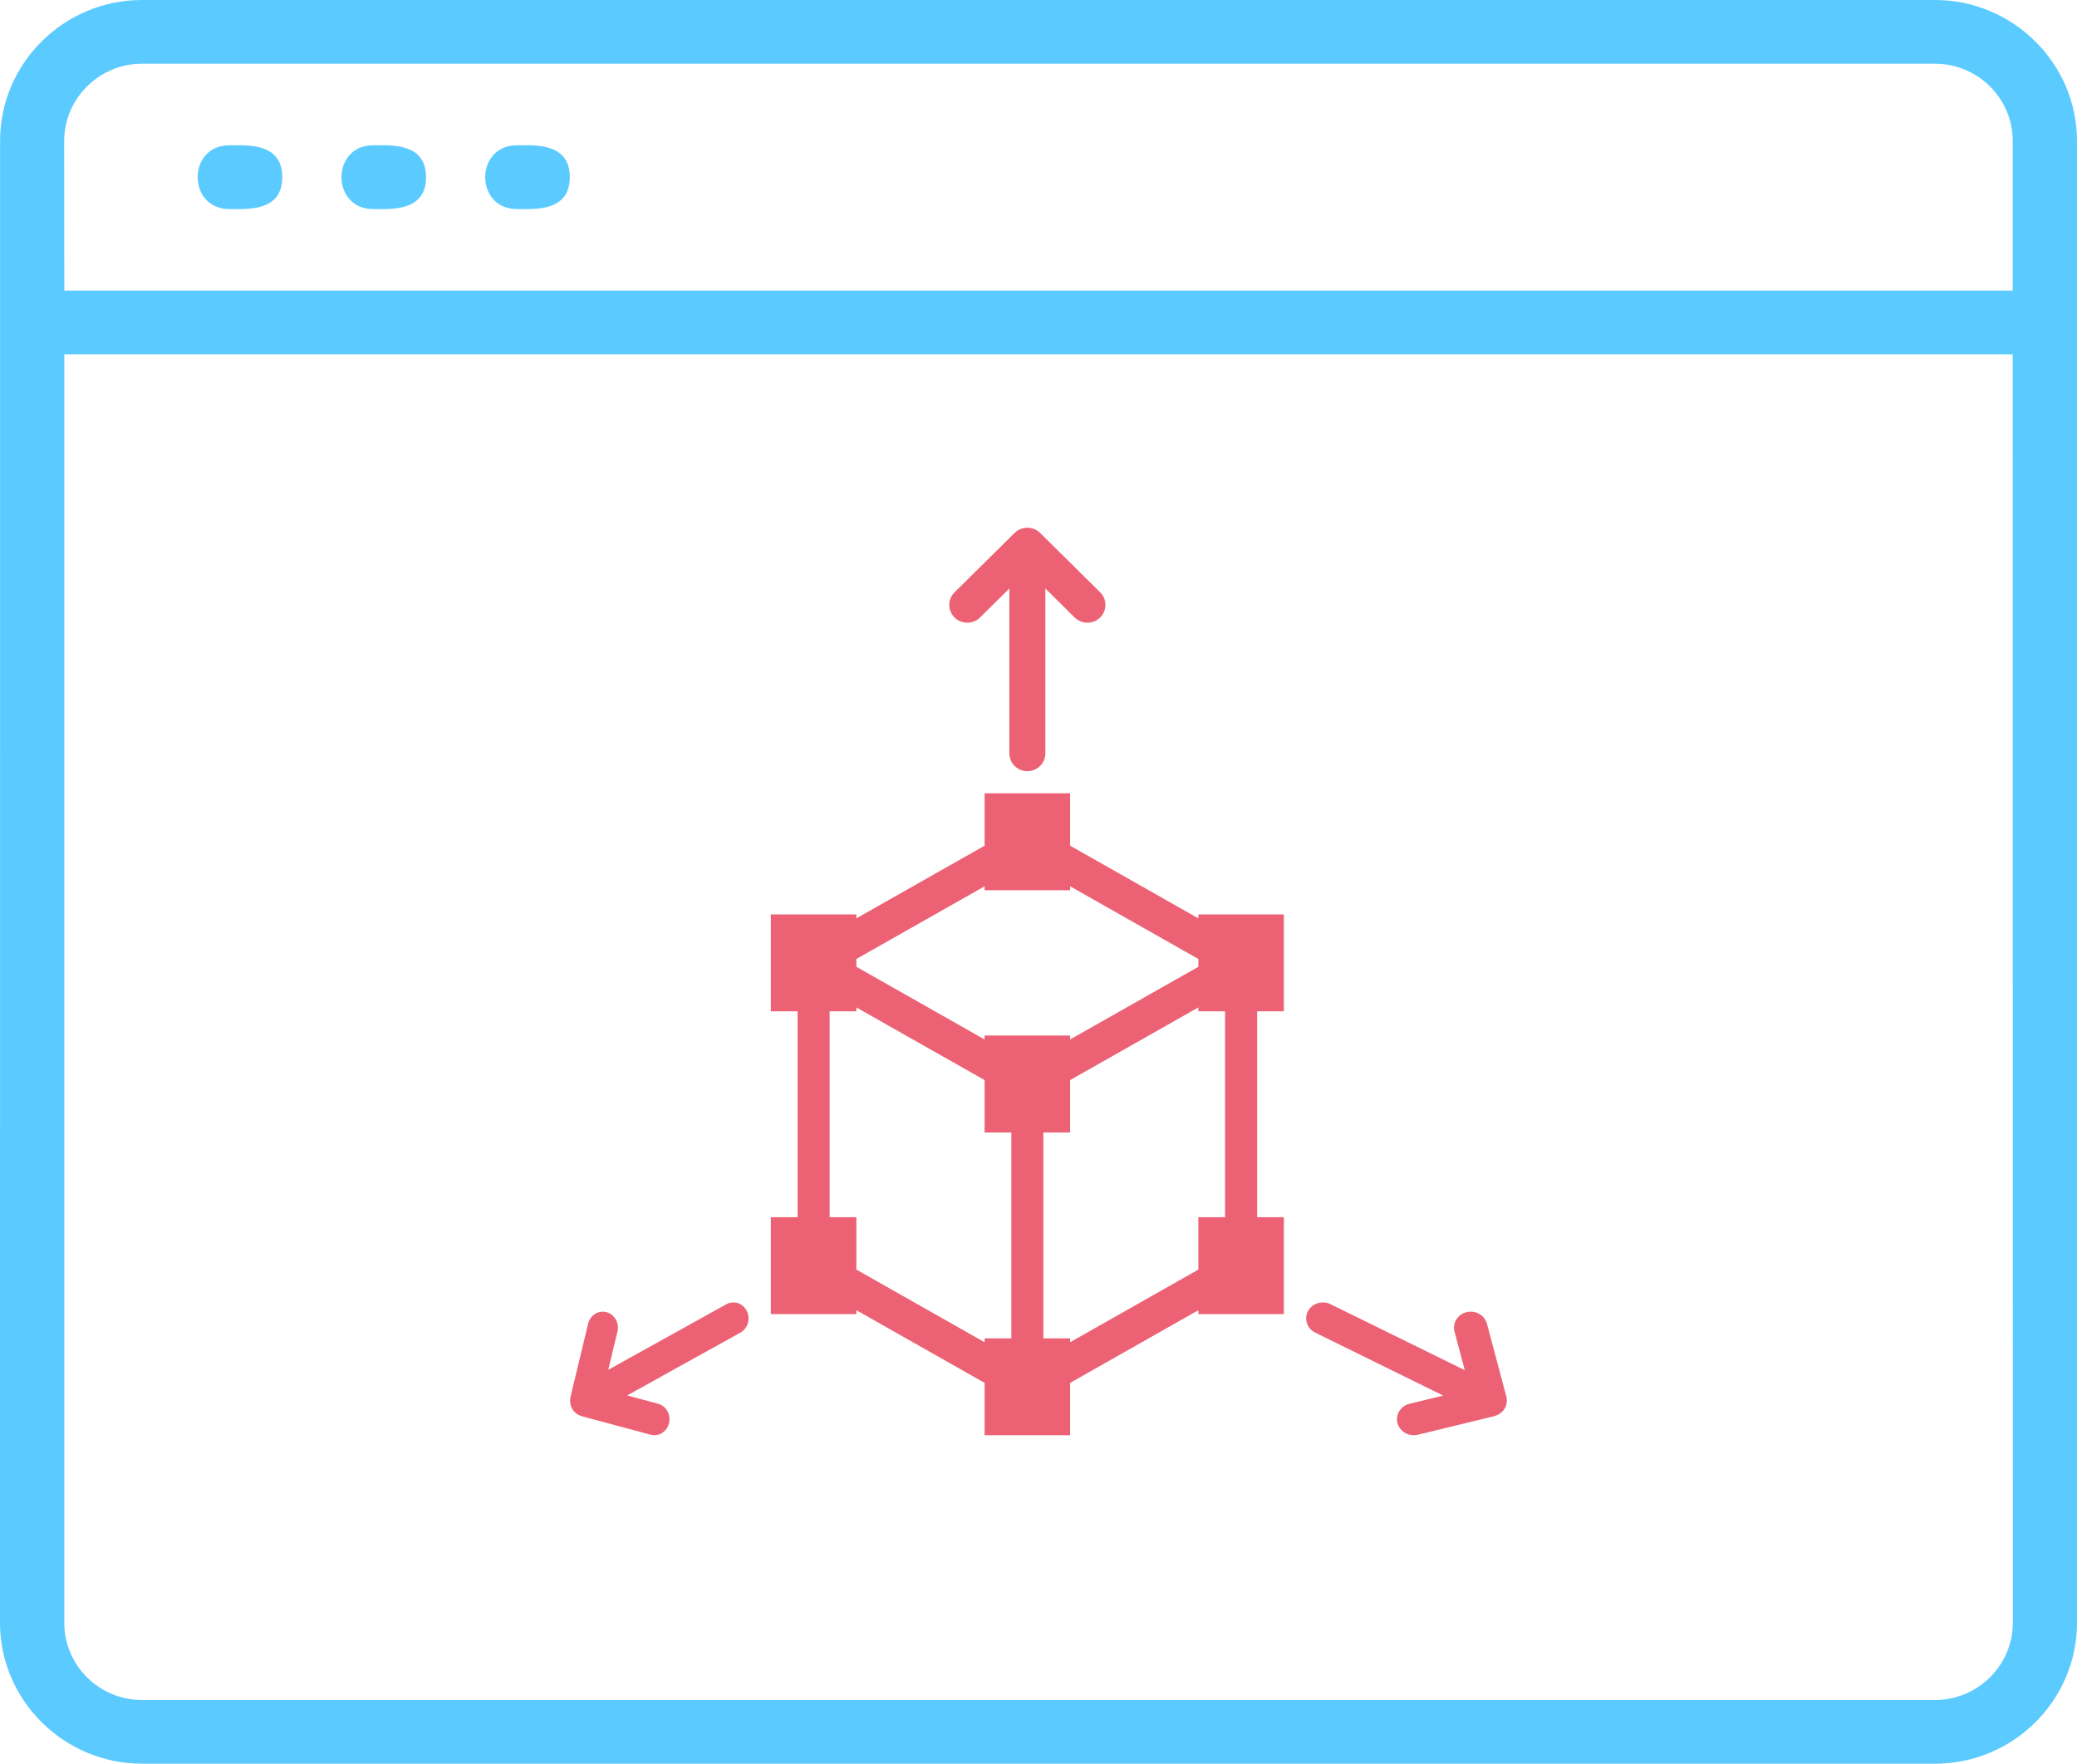
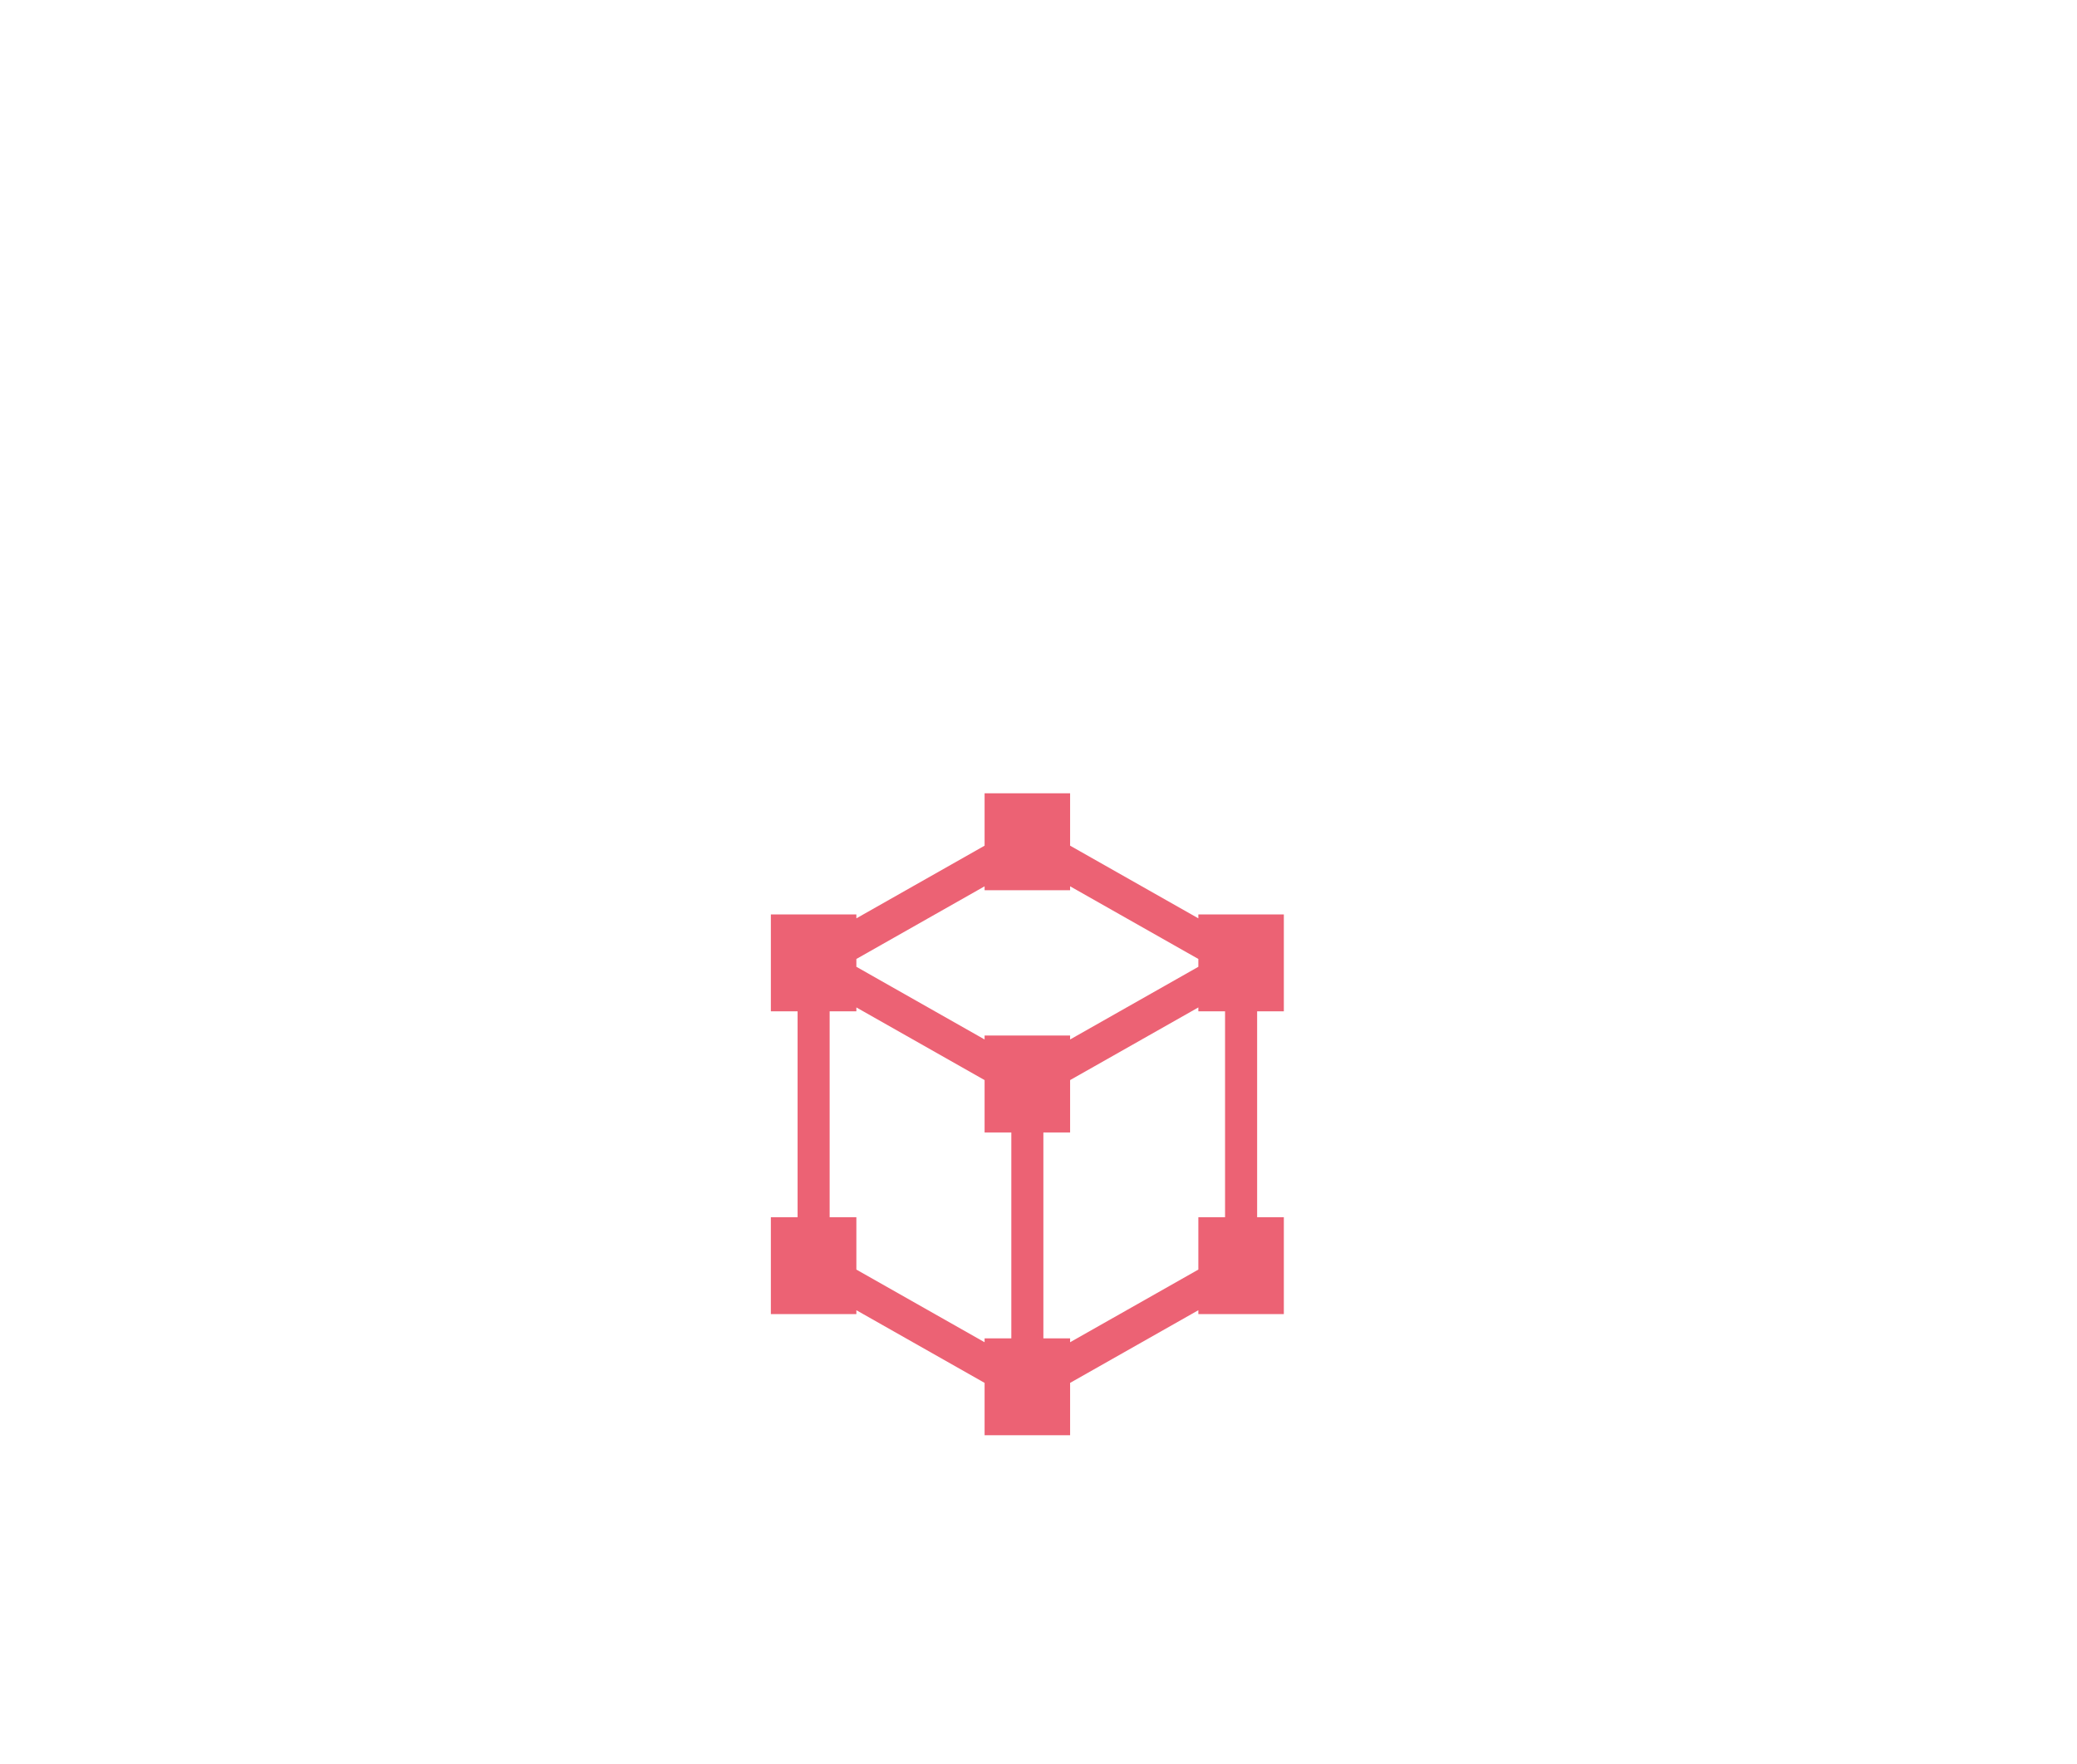
<svg xmlns="http://www.w3.org/2000/svg" width="106" height="90" viewBox="0 0 106 90" fill="none">
-   <path fill-rule="evenodd" clip-rule="evenodd" d="M7.243 0H98.757C102.736 0 106 3.239 106 7.188V82.812C106 86.766 102.745 90 98.757 90H7.243C3.264 90 0 86.761 0 82.812L0.004 7.188C0.004 3.23 3.259 0 7.243 0ZM11.708 10.669C12.615 10.669 14.406 10.811 14.406 9.041C14.406 7.272 12.615 7.413 11.708 7.413C9.547 7.413 9.547 10.669 11.708 10.669ZM26.381 10.669C27.288 10.669 29.08 10.811 29.08 9.041C29.08 7.272 27.288 7.413 26.381 7.413C24.224 7.413 24.224 10.669 26.381 10.669ZM19.044 10.669C19.951 10.669 21.743 10.811 21.743 9.041C21.743 7.272 19.952 7.413 19.044 7.413C16.888 7.413 16.888 10.669 19.044 10.669ZM3.282 14.83H102.719V7.188C102.719 5.022 100.941 3.252 98.753 3.252H7.243C5.064 3.252 3.276 5.026 3.276 7.188L3.282 14.83ZM102.719 18.082H3.282V82.814C3.282 84.985 5.06 86.749 7.248 86.749H98.758C100.937 86.749 102.725 84.976 102.725 82.814L102.719 18.082Z" fill="#5BCBFF" />
-   <path d="M49.367 31.776C49.602 31.776 49.837 31.688 50.017 31.51L51.512 30.032V38.444C51.512 38.946 51.923 39.353 52.431 39.353C52.939 39.353 53.35 38.946 53.35 38.444V30.032L54.845 31.51C55.025 31.687 55.26 31.776 55.495 31.776C55.731 31.776 55.966 31.687 56.146 31.51C56.505 31.155 56.505 30.579 56.146 30.224L53.083 27.195C52.997 27.11 52.895 27.043 52.781 26.996C52.776 26.994 52.771 26.994 52.767 26.992C52.663 26.951 52.55 26.928 52.431 26.928C52.312 26.928 52.2 26.952 52.095 26.992C52.091 26.994 52.086 26.994 52.082 26.996C51.968 27.043 51.865 27.11 51.78 27.195L48.717 30.224C48.357 30.579 48.357 31.155 48.717 31.51C48.896 31.688 49.132 31.776 49.367 31.776Z" fill="#EC6274" />
-   <path d="M37.07 66.554L31.042 69.9L31.511 67.95C31.616 67.513 31.366 67.069 30.953 66.958C30.539 66.848 30.12 67.111 30.015 67.547L29.118 71.273C29.114 71.29 29.114 71.307 29.111 71.325C29.105 71.353 29.1 71.382 29.098 71.412C29.096 71.438 29.097 71.463 29.097 71.489C29.097 71.516 29.098 71.543 29.101 71.569C29.104 71.596 29.11 71.623 29.115 71.649C29.12 71.674 29.125 71.699 29.133 71.724C29.142 71.752 29.153 71.778 29.164 71.805C29.171 71.821 29.175 71.838 29.183 71.853C29.185 71.858 29.189 71.862 29.192 71.867C29.196 71.874 29.198 71.883 29.203 71.891C29.231 71.941 29.265 71.986 29.303 72.029C29.312 72.04 29.323 72.048 29.333 72.058C29.369 72.095 29.408 72.128 29.45 72.157C29.465 72.167 29.479 72.177 29.495 72.186C29.53 72.206 29.567 72.222 29.605 72.237C29.618 72.243 29.632 72.249 29.645 72.253C29.653 72.255 29.66 72.259 29.667 72.261C29.67 72.262 29.673 72.264 29.676 72.265L33.205 73.213C33.269 73.23 33.333 73.238 33.396 73.238C33.741 73.238 34.055 72.993 34.144 72.624C34.249 72.187 33.999 71.744 33.586 71.632L32.008 71.208L37.79 67.999C38.167 67.789 38.313 67.296 38.114 66.898C37.915 66.498 37.448 66.346 37.07 66.554Z" fill="#EC6274" />
-   <path d="M76.904 71.437C76.903 71.427 76.9 71.417 76.899 71.408C76.896 71.379 76.891 71.353 76.887 71.326C76.883 71.309 76.883 71.291 76.878 71.273L75.887 67.548C75.77 67.111 75.305 66.848 74.849 66.958C74.391 67.069 74.115 67.513 74.231 67.95L74.756 69.92L67.904 66.551C67.486 66.347 66.97 66.503 66.754 66.903C66.538 67.303 66.704 67.795 67.122 68.002L73.656 71.215L71.938 71.632C71.481 71.744 71.205 72.187 71.322 72.624C71.42 72.993 71.767 73.238 72.148 73.238C72.218 73.238 72.289 73.23 72.36 73.213L76.26 72.265C76.264 72.264 76.268 72.262 76.272 72.261C76.281 72.258 76.288 72.255 76.297 72.252C76.357 72.235 76.413 72.211 76.466 72.183C76.481 72.175 76.496 72.166 76.511 72.157C76.562 72.125 76.608 72.091 76.65 72.051C76.658 72.043 76.667 72.037 76.675 72.028C76.724 71.978 76.764 71.922 76.798 71.862C76.802 71.857 76.807 71.852 76.81 71.847C76.818 71.833 76.822 71.818 76.828 71.803C76.841 71.776 76.853 71.748 76.863 71.72C76.871 71.696 76.876 71.671 76.881 71.647C76.888 71.62 76.893 71.593 76.896 71.566C76.9 71.539 76.9 71.513 76.901 71.487C76.901 71.47 76.904 71.454 76.904 71.437Z" fill="#EC6274" />
  <path d="M61.158 46.862L54.613 43.154V40.482H50.249V43.154L43.705 46.862V46.663H39.341V51.607H40.705V62.114H39.341V67.058H43.705V66.859L50.249 70.567V73.238H54.613V70.567L61.158 66.859V67.058H65.521V62.114H64.158V51.607H65.521V46.663H61.158V46.862ZM50.249 45.227V45.426H54.613V45.227L61.158 48.935V49.334L54.613 53.043V52.843H50.249V53.043L43.705 49.334V48.935L50.249 45.227ZM43.705 64.785V62.114H42.341V51.607H43.705V51.408L50.249 55.116V57.787H51.613V68.294H50.249V68.493L43.705 64.785ZM62.521 62.114H61.158V64.785L54.613 68.493V68.294H53.249V57.787H54.613V55.116L61.158 51.408V51.607H62.521V62.114Z" fill="#EC6274" />
</svg>